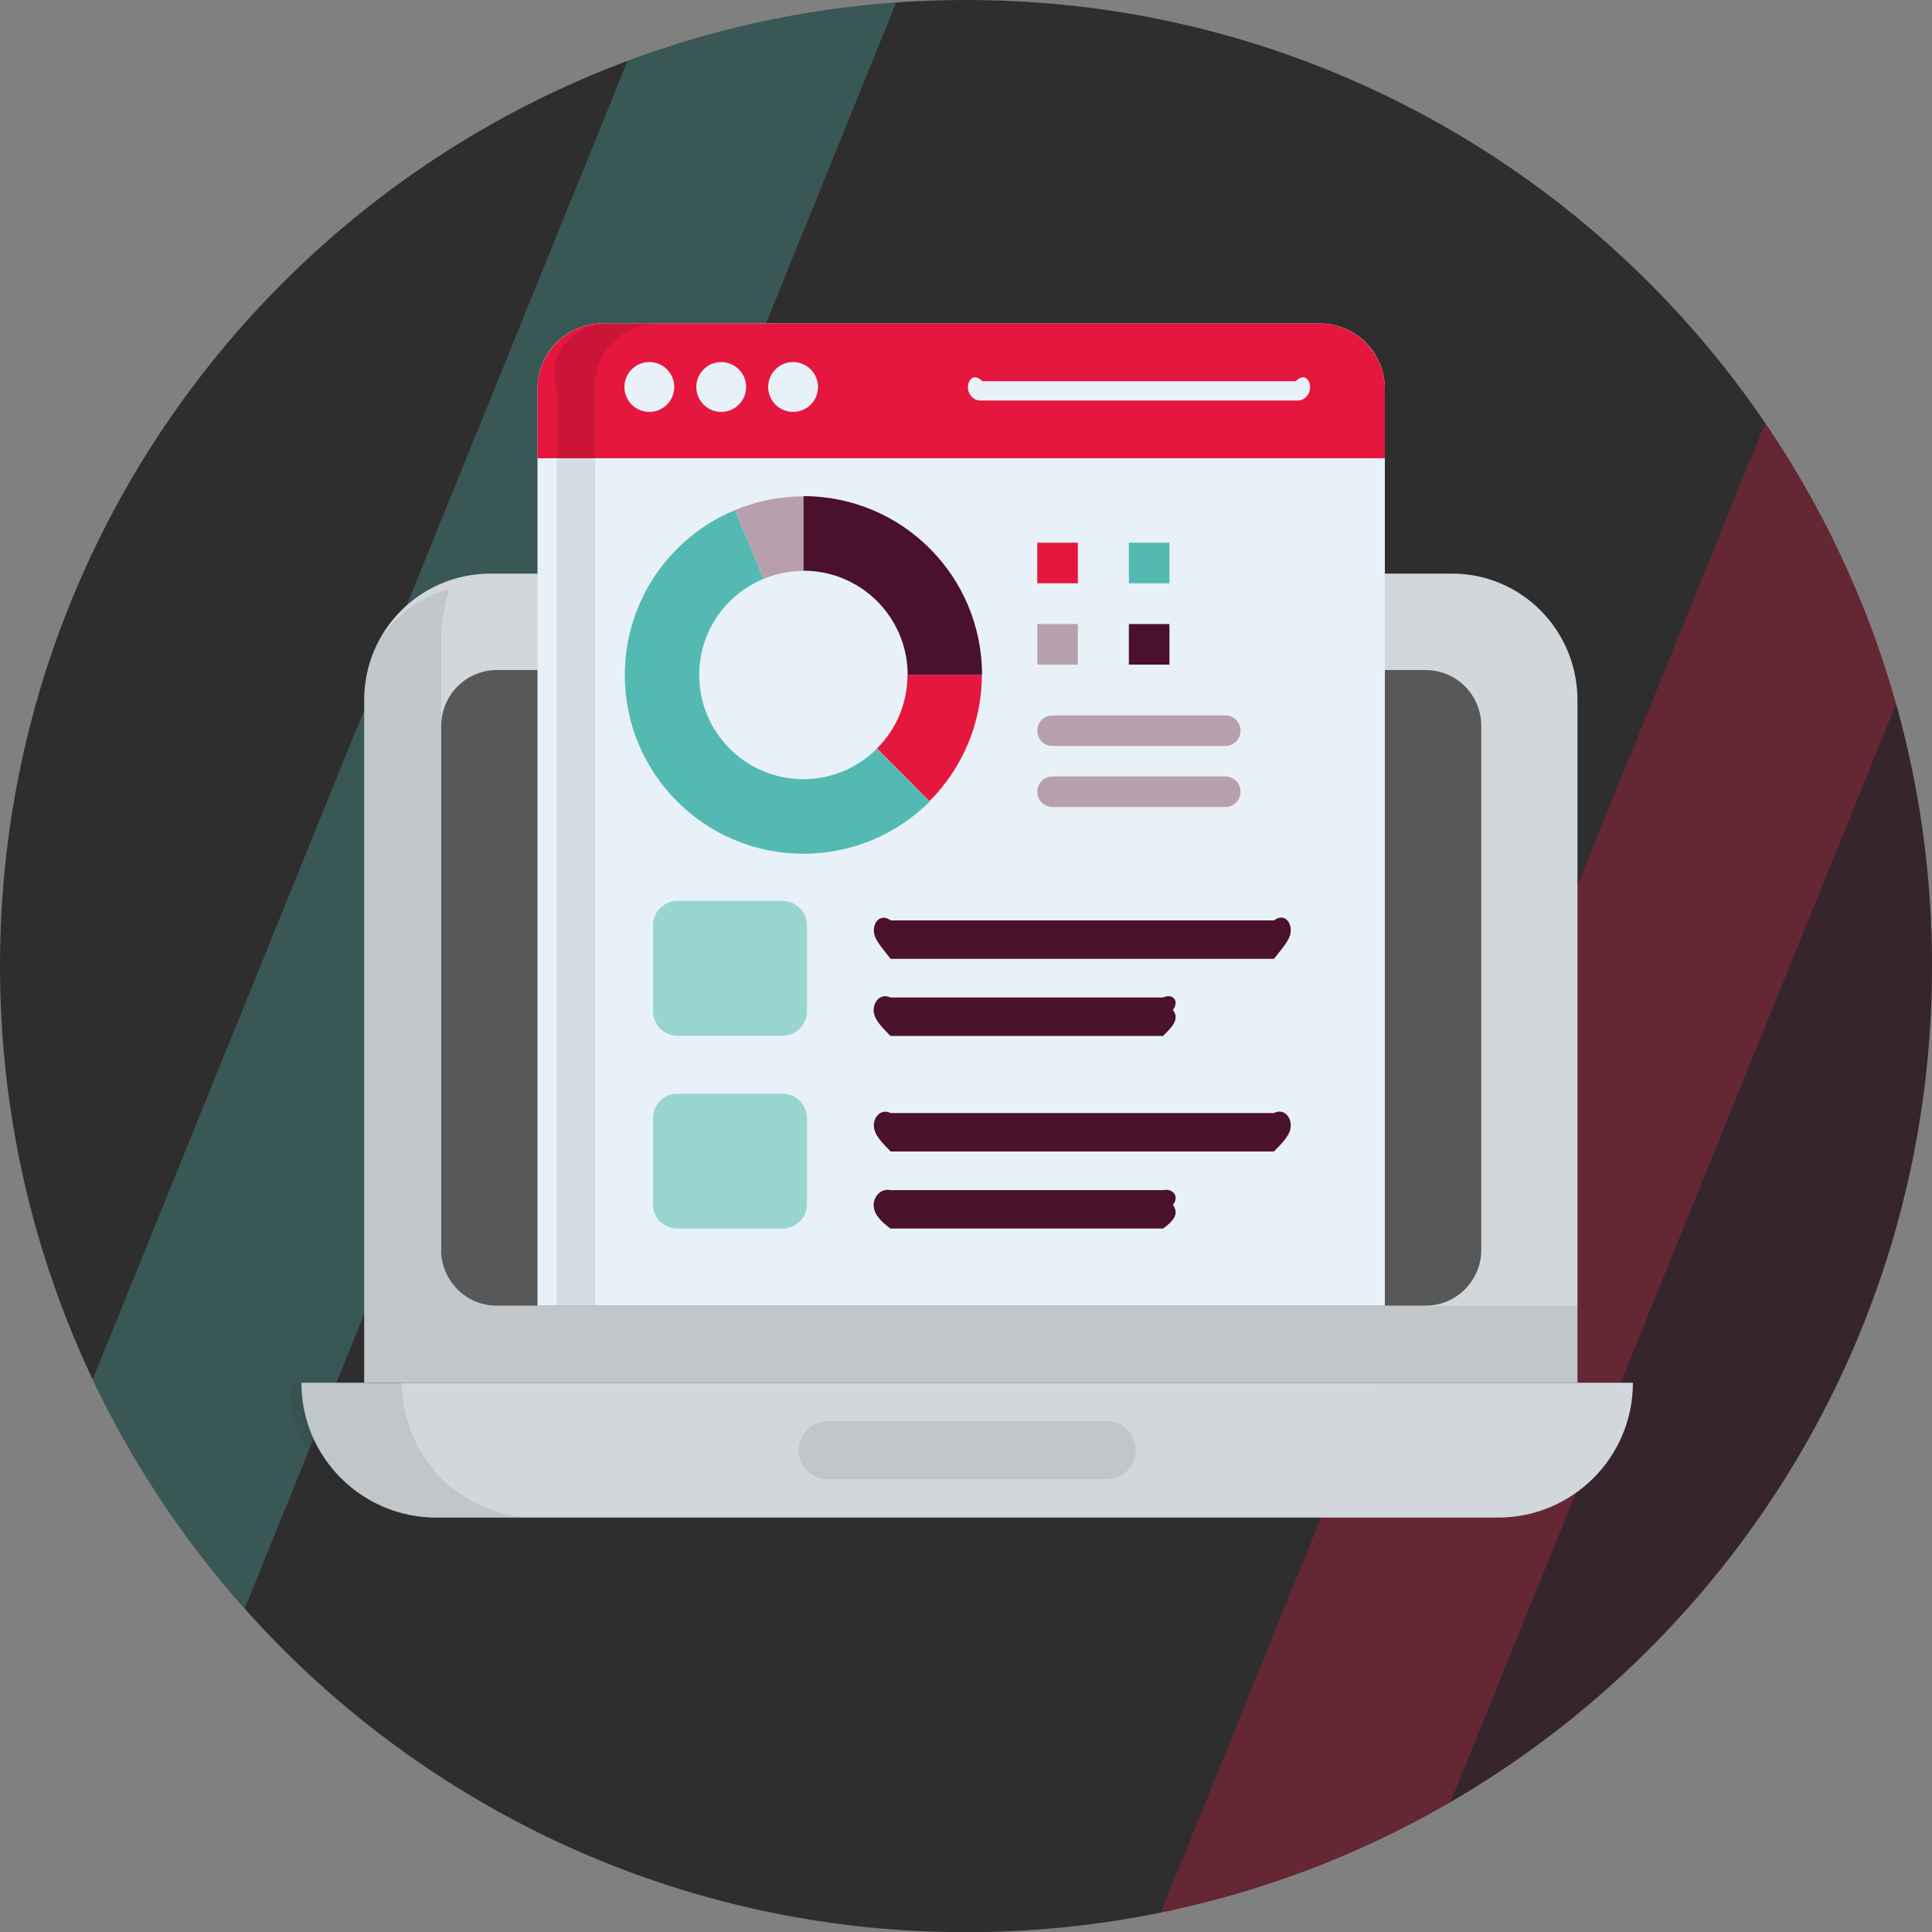
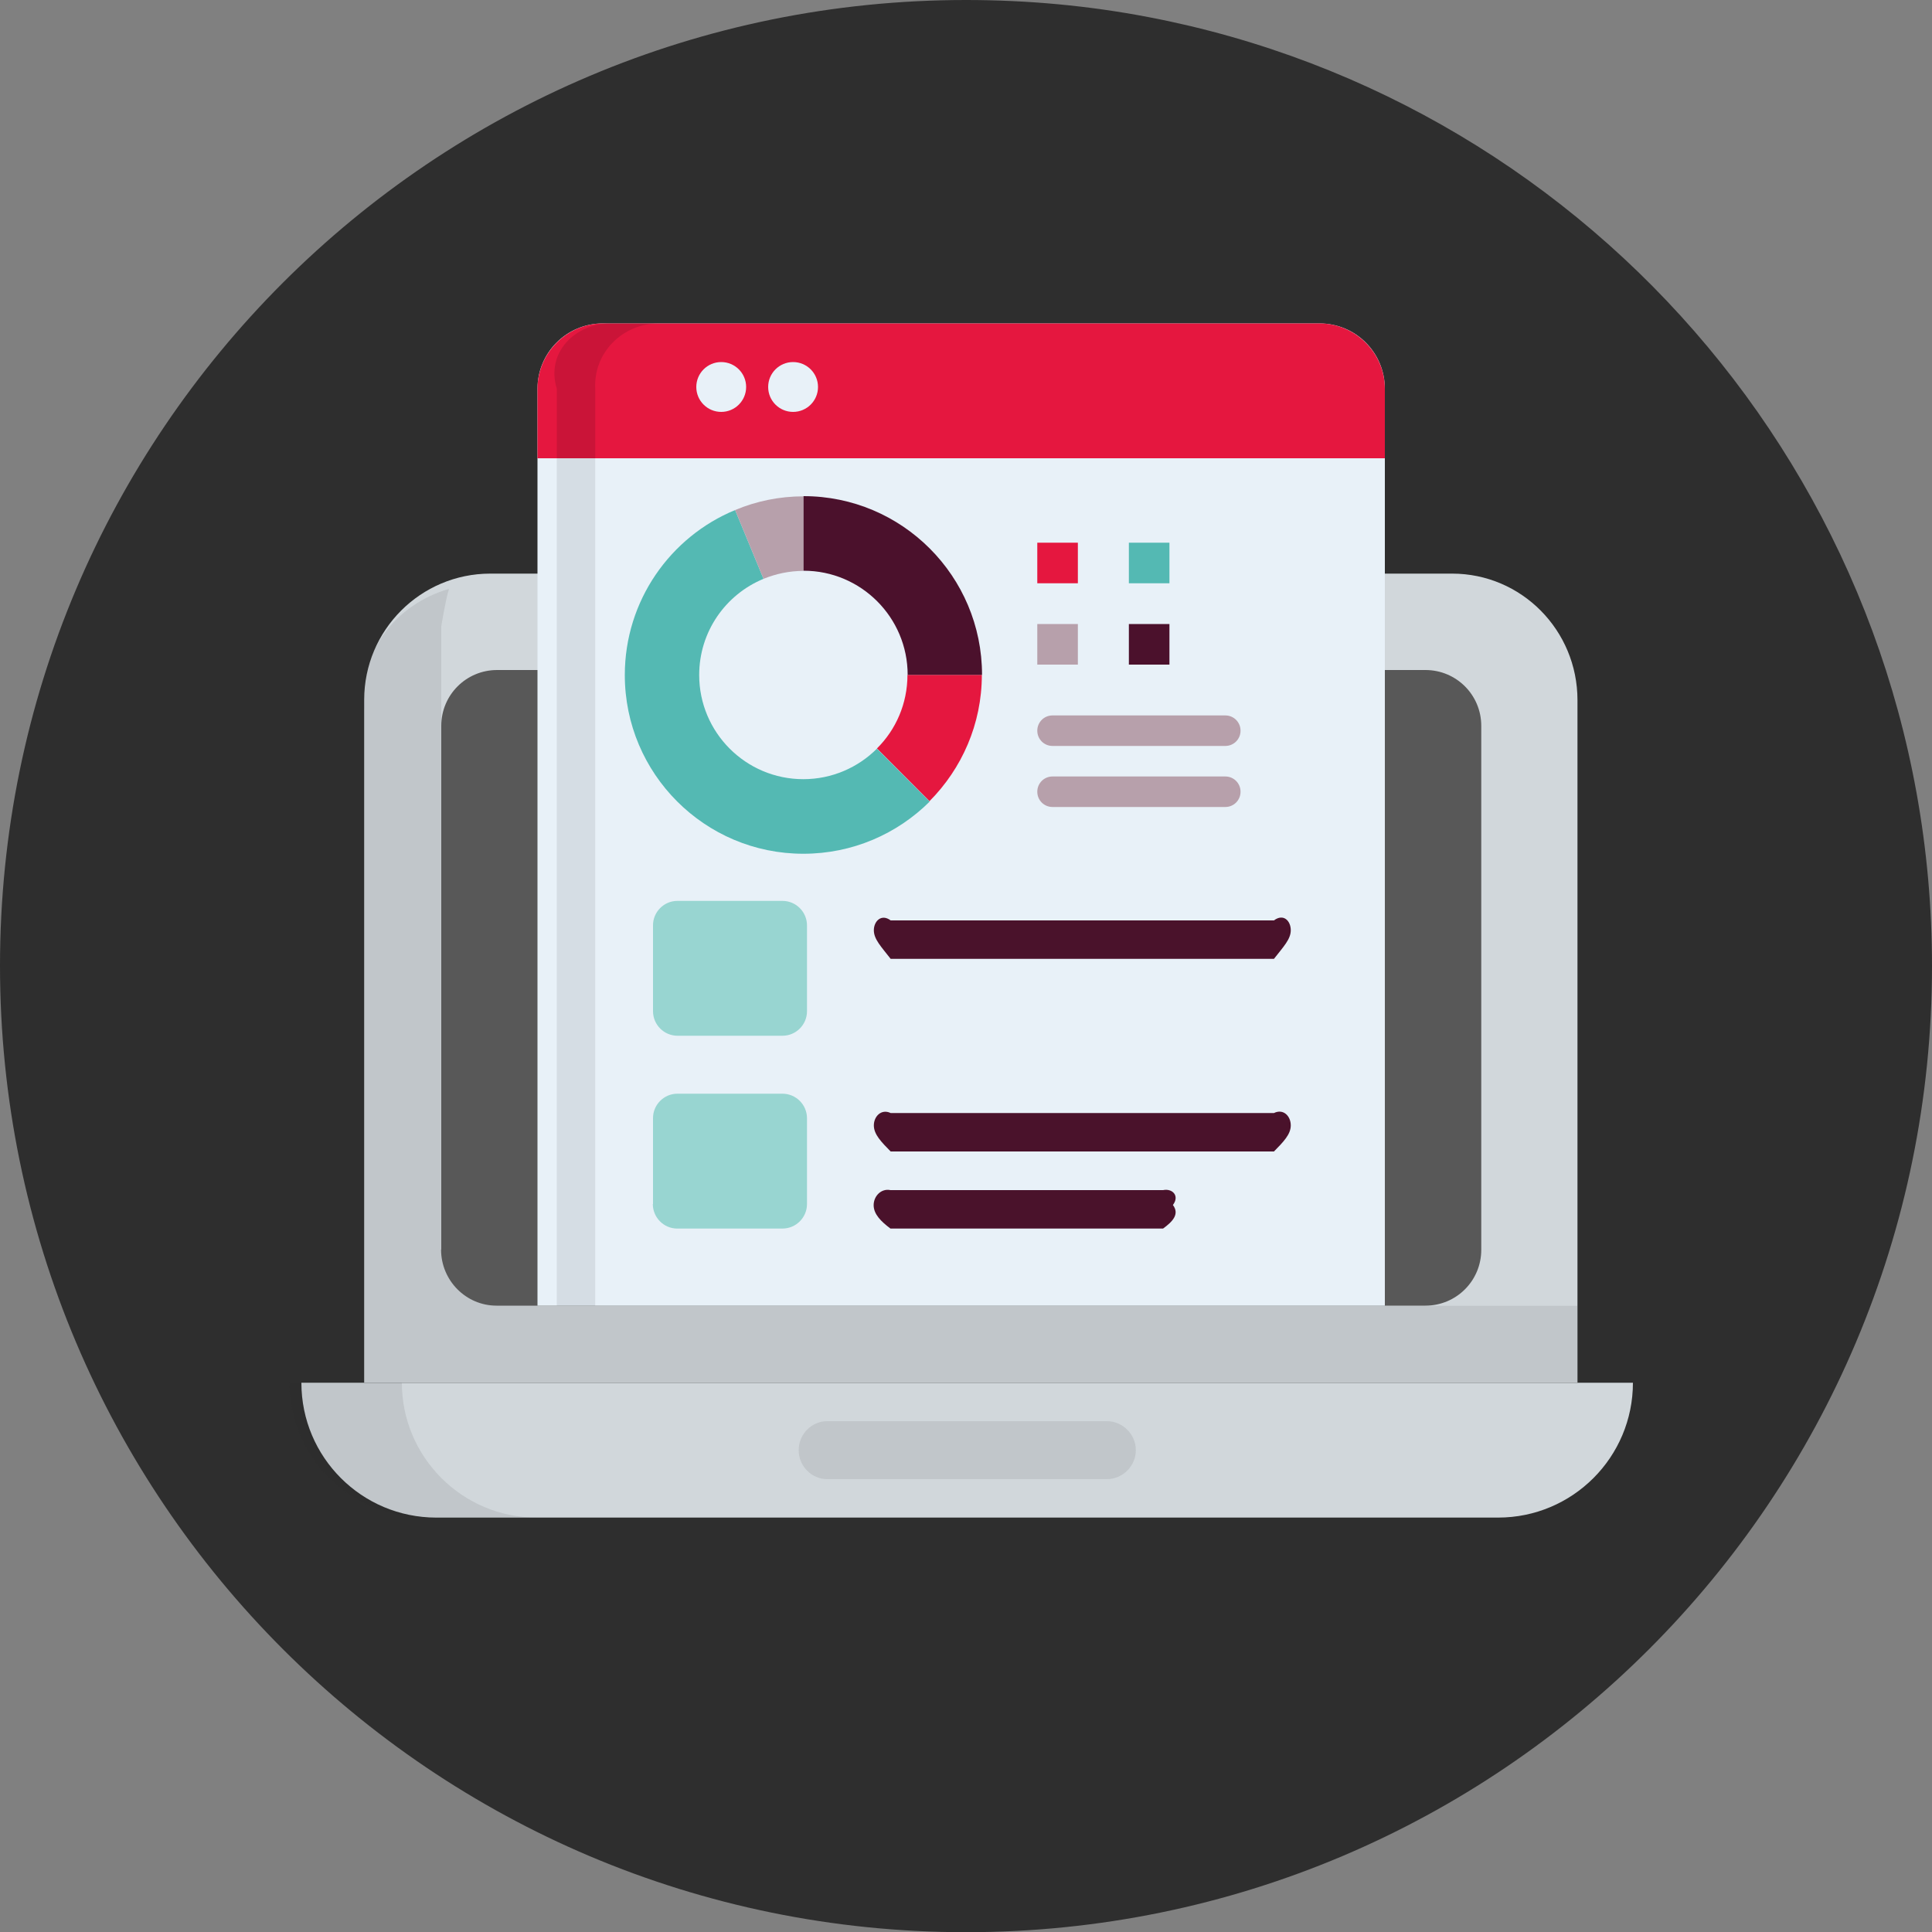
<svg xmlns="http://www.w3.org/2000/svg" id="Layer_2" data-name="Layer 2" viewBox="0 0 100 100">
  <rect x="0" y="0" width="100" height="100" fill="#808080" stroke="none" />
  <defs>
    <style>
      .cls-1, .cls-2, .cls-3 {
        fill: none;
      }

      .cls-2 {
        opacity: .3;
      }

      .cls-4 {
        fill: #e8f1f8;
      }

      .cls-5 {
        fill: #98d5d1;
      }

      .cls-6 {
        fill: #b7a0ab;
      }

      .cls-7 {
        fill: #d1d7db;
      }

      .cls-8 {
        fill: #e5173f;
      }

      .cls-9 {
        fill: #54b9b3;
      }

      .cls-10 {
        fill: #4b112c;
      }

      .cls-11 {
        fill: #585858;
      }

      .cls-12, .cls-13 {
        fill: #2e2e2e;
      }

      .cls-14 {
        fill: #4a122b;
      }

      .cls-15 {
        opacity: .12;
      }

      .cls-15, .cls-13 {
        isolation: isolate;
      }

      .cls-13 {
        opacity: .1;
      }

      .cls-3 {
        clip-path: url(#clippath);
      }
    </style>
    <clipPath id="clippath">
-       <path class="cls-1" d="m50,0c3.18,0,6.35.29,9.47.89,23.09,4.42,40.53,24.72,40.53,49.11,0,27.61-22.38,50.01-50,50.01S0,77.62,0,49.99,22.38,0,50,0Z" />
-     </clipPath>
+       </clipPath>
  </defs>
  <g id="Layer_1-2" data-name="Layer 1">
    <g>
      <path class="cls-12" d="m50,0c3.18,0,6.35.29,9.47.89,23.09,4.42,40.53,24.72,40.53,49.11,0,27.61-22.38,50.01-50,50.01S0,77.62,0,49.99,22.38,0,50,0Z" />
      <g class="cls-2">
        <g class="cls-3">
          <g>
            <polygon class="cls-9" points="36.27 -6.19 -9.02 105.46 3.66 105.46 48.95 -6.19 36.27 -6.19" />
            <g>
              <polygon class="cls-8" points="93.05 17.73 47.75 129.39 60.43 129.39 105.73 17.73 93.05 17.73" />
              <polygon class="cls-14" points="105.74 17.73 60.43 129.39 87.19 129.39 132.48 17.73 105.74 17.73" />
            </g>
          </g>
        </g>
      </g>
      <g id="_24" data-name=" 24">
        <path class="cls-7" d="m81.65,36.25v35.31H18.85v-35.34c0-3.6,2.92-6.53,6.53-6.53h49.78c3.59,0,6.49,2.93,6.49,6.55h0Z" />
        <path class="cls-13" d="m81.65,67.58v3.99H18.85v-34.81c-.35-2.99,1.65-5.49,4.39-6.28-.19.61-.4,1.94-.4,1.94v26.66c0,4.7,3.81,8.51,8.5,8.51h50.31,0Z" />
        <path class="cls-7" d="m77.55,78.55H22.58c-3.85,0-6.98-3.12-6.98-6.98h68.92c0,3.85-3.12,6.98-6.98,6.98h0Z" />
        <path class="cls-13" d="m27.78,78.55h-5.82c-3.85,0-6.98-3.13-6.98-6.98h5.82c0,3.85,3.13,6.98,6.98,6.98Z" />
        <path class="cls-11" d="m22.84,64.68v-27.11c0-1.6,1.29-2.89,2.89-2.89h48.05c1.6,0,2.89,1.29,2.89,2.89v27.12c0,1.6-1.29,2.89-2.89,2.89H25.7c-1.58,0-2.87-1.3-2.87-2.9h0Z" />
        <path class="cls-4" d="m71.68,67.58H27.82V20.12c0-1.87,1.51-3.38,3.38-3.38h37.1c1.87,0,3.38,1.51,3.38,3.38v47.46Z" />
        <path class="cls-13" d="m34.1,16.74c-1.88,0-3.39,1.52-3.29,3.38v47.46h-1.99V20.12c-.58-1.86.94-3.39,2.81-3.38h2.47Z" />
        <path class="cls-8" d="m71.68,20.32v3.4H27.82v-3.59c0-1.86,1.52-3.39,3.39-3.39h37.08c1.86,0,3.39,1.52,3.39,3.39v.19Z" />
        <path class="cls-15" d="m34.1,16.74c-1.88,0-3.39,1.52-3.29,3.38v3.6h-1.99v-3.6c-.58-1.86.94-3.39,2.81-3.38h2.47Z" />
        <path class="cls-5" d="m33.8,52.35v-4.44c-.01-.7.56-1.28,1.26-1.28h5.44c.7,0,1.27.57,1.27,1.27v4.44c0,.7-.57,1.27-1.27,1.27h-5.43c-.7,0-1.27-.57-1.27-1.27Z" />
        <path class="cls-5" d="m33.8,62.32v-4.43c-.01-.7.56-1.28,1.26-1.28h5.44c.7,0,1.27.57,1.27,1.27v4.44c0,.7-.57,1.27-1.27,1.27h-5.45c-.69,0-1.26-.57-1.26-1.27h0Z" />
        <g>
          <path class="cls-14" d="m66.81,48.15c0,.47-.39.86-.87,1.48h-19.84c-.48-.62-.87-1.01-.87-1.48s.39-.87.87-.51h19.84c.49-.37.87.02.87.51Z" />
-           <path class="cls-14" d="m60.71,52.27c.36.48-.03.87-.51,1.35h-14.11c-.48-.49-.87-.87-.87-1.34s.39-.88.87-.65h14.11c.48-.23.87.16.51.64h0Z" />
        </g>
        <g>
          <path class="cls-14" d="m66.81,58.25c0,.47-.39.86-.87,1.35h-19.84c-.48-.49-.87-.88-.87-1.35s.39-.87.87-.64h19.84c.49-.24.87.16.87.64Z" />
          <path class="cls-14" d="m60.71,62.37c.36.48-.03.87-.51,1.22h-14.11c-.48-.36-.87-.74-.87-1.21s.39-.88.87-.78h14.11c.48-.1.87.29.51.77h0Z" />
        </g>
-         <path class="cls-4" d="m67.07,20.73h-16.23c-.41.05-.74-.28-.74-.69s.33-.74.74-.31h16.23c.41-.43.74-.1.74.31s-.33.74-.74.69Z" />
        <g>
-           <circle class="cls-4" cx="33.61" cy="20.03" r="1.29" />
          <circle class="cls-4" cx="37.33" cy="20.03" r="1.29" />
          <circle class="cls-4" cx="41.05" cy="20.03" r="1.29" />
          <path class="cls-13" d="m58.79,75.06c0,.82-.68,1.5-1.5,1.5h-14.47c-.82,0-1.48-.68-1.48-1.5s.66-1.5,1.48-1.5h14.47c.82,0,1.5.68,1.5,1.5Z" />
        </g>
        <g>
          <path class="cls-8" d="m46.97,34.93c0,1.49-.6,2.84-1.58,3.81l2.72,2.73c1.67-1.68,2.71-3.99,2.71-6.54h-3.85Z" />
          <path class="cls-9" d="m45.39,38.75c-.97.97-2.32,1.58-3.81,1.58-2.98,0-5.39-2.42-5.39-5.39,0-2.25,1.37-4.17,3.33-4.98l-1.47-3.56c-3.35,1.38-5.71,4.69-5.71,8.54,0,5.11,4.14,9.25,9.24,9.25,2.55,0,4.86-1.03,6.54-2.7l-2.72-2.73h0Z" />
          <path class="cls-6" d="m41.59,29.54v-3.85c-1.25,0-2.45.25-3.54.71l1.47,3.56c.64-.26,1.33-.41,2.06-.41h0Z" />
          <path class="cls-10" d="m41.59,29.54c2.98,0,5.39,2.42,5.39,5.39h3.85c0-5.11-4.14-9.25-9.24-9.25v3.85Z" />
          <path class="cls-8" d="m55.79,28.09h-2.1v2.1h2.1v-2.1Z" />
          <path class="cls-9" d="m60.53,28.09h-2.1v2.1h2.1v-2.1Z" />
          <path class="cls-6" d="m55.79,32.3h-2.1v2.1h2.1v-2.1Z" />
-           <path class="cls-10" d="m60.53,32.3h-2.1v2.1h2.1v-2.1Z" />
+           <path class="cls-10" d="m60.53,32.3h-2.1v2.1h2.1v-2.1" />
          <path class="cls-6" d="m63.42,37.03h-8.94c-.44,0-.79.35-.79.79h0c0,.44.35.79.79.79h8.94c.44,0,.79-.35.79-.79h0c0-.44-.35-.79-.79-.79Z" />
          <path class="cls-6" d="m63.42,40.19h-8.94c-.44,0-.79.35-.79.79h0c0,.44.35.79.79.79h8.94c.44,0,.79-.35.79-.79h0c0-.44-.35-.79-.79-.79Z" />
        </g>
      </g>
    </g>
  </g>
</svg>